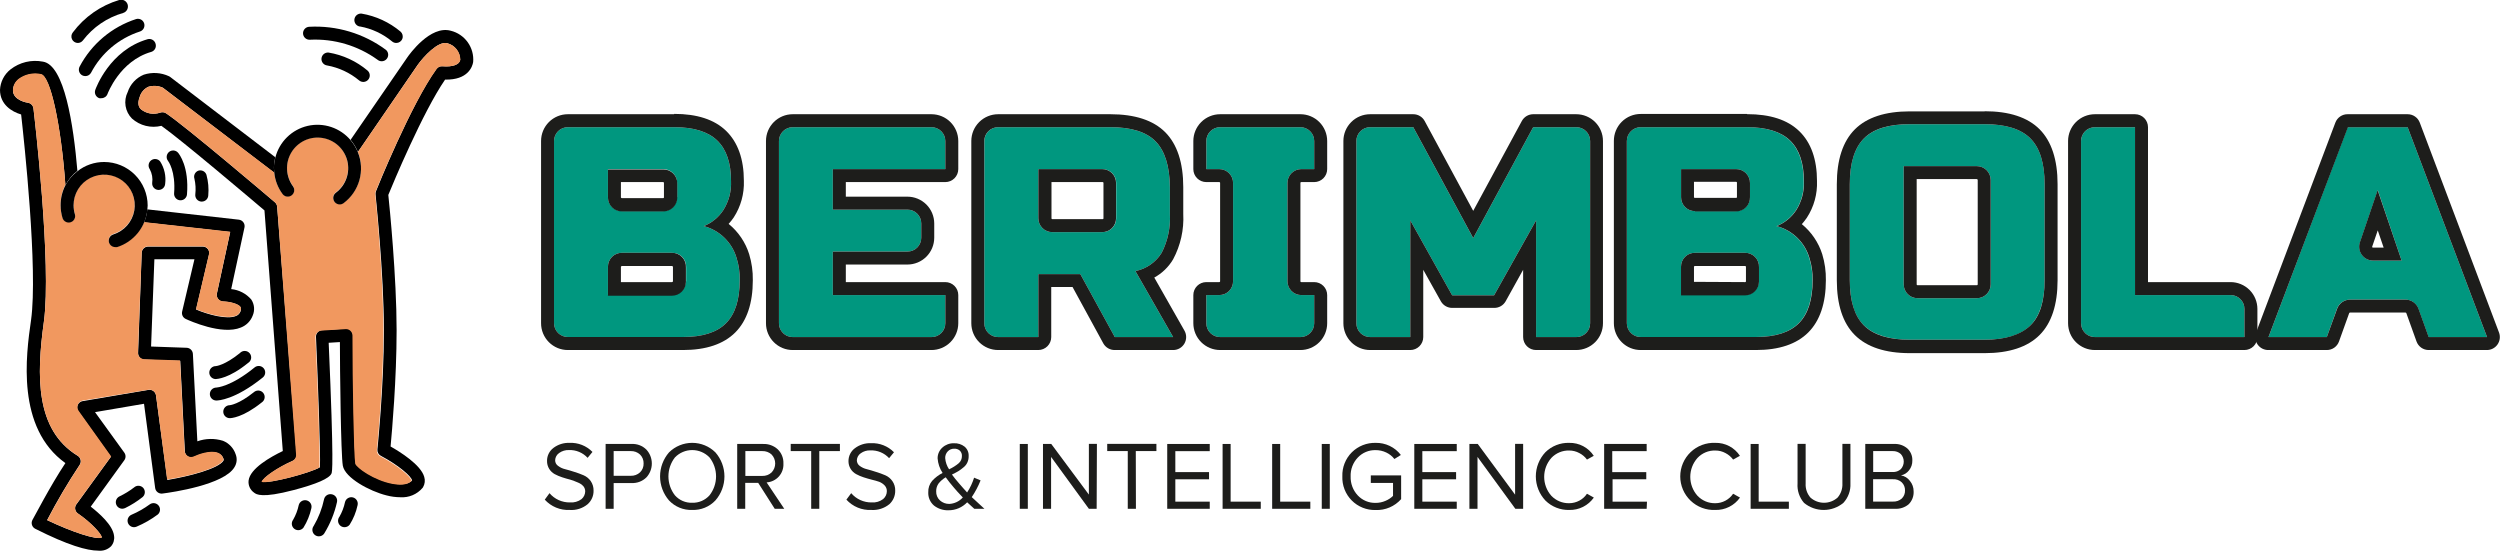
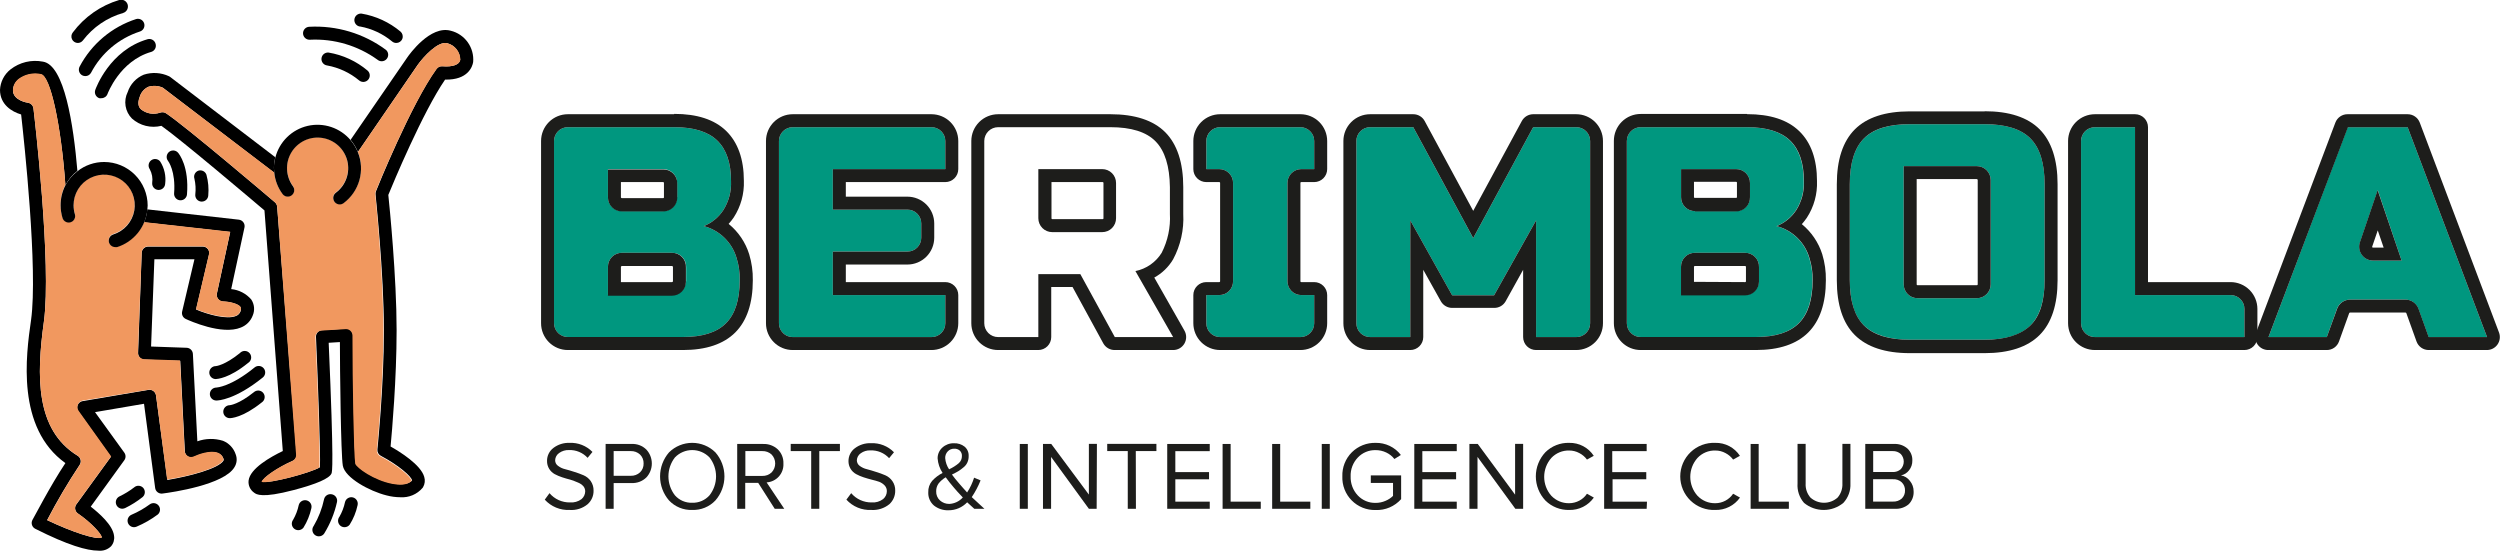
<svg xmlns="http://www.w3.org/2000/svg" width="227" height="50" viewBox="0 0 227 50" fill="none">
  <g clip-path="url(#clip0_241_345)">
    <path d="M50.305 12.802C50.305 12.469 50.437 12.15 50.672 11.915C50.907 11.68 51.226 11.548 51.558 11.548H61.204C62.981 11.548 64.288 11.952 65.123 12.76C65.959 13.569 66.377 14.797 66.377 16.445C66.418 17.382 66.169 18.309 65.665 19.099C65.236 19.745 64.62 20.245 63.899 20.53C64.612 20.716 65.263 21.086 65.789 21.602C66.314 22.118 66.696 22.763 66.895 23.473C67.087 24.108 67.178 24.769 67.165 25.433C67.165 27.21 66.75 28.517 65.918 29.352C65.082 30.188 63.776 30.6 61.998 30.6H51.558C51.226 30.6 50.907 30.468 50.672 30.233C50.437 29.998 50.305 29.679 50.305 29.347V12.802ZM61.486 17.91V16.616C61.486 16.282 61.355 15.963 61.12 15.727C60.885 15.491 60.566 15.357 60.233 15.356H55.201V17.91C55.201 18.244 55.334 18.565 55.57 18.801C55.806 19.037 56.127 19.17 56.461 19.17H60.209C60.542 19.168 60.861 19.035 61.096 18.799C61.331 18.563 61.463 18.244 61.463 17.91H61.486ZM62.304 25.562V24.267C62.312 24.095 62.284 23.924 62.222 23.763C62.161 23.603 62.067 23.456 61.947 23.333C61.827 23.21 61.682 23.113 61.523 23.048C61.364 22.983 61.193 22.951 61.021 22.955H56.461C56.127 22.955 55.806 23.087 55.57 23.323C55.334 23.56 55.201 23.88 55.201 24.214V26.769H61.021C61.351 26.769 61.668 26.639 61.904 26.408C62.139 26.177 62.275 25.863 62.281 25.532L62.304 25.562Z" fill="#00977F" />
    <path d="M61.205 11.548C62.982 11.548 64.289 11.952 65.125 12.76C65.96 13.569 66.378 14.797 66.378 16.445C66.419 17.382 66.17 18.309 65.666 19.099C65.238 19.745 64.621 20.245 63.901 20.53C64.613 20.716 65.265 21.086 65.79 21.602C66.316 22.118 66.697 22.763 66.896 23.473C67.088 24.108 67.18 24.769 67.167 25.433C67.167 27.21 66.751 28.517 65.919 29.352C65.083 30.188 63.777 30.6 62 30.6H51.559C51.227 30.6 50.908 30.468 50.673 30.233C50.438 29.998 50.306 29.679 50.306 29.347V12.802C50.306 12.469 50.438 12.15 50.673 11.915C50.908 11.68 51.227 11.548 51.559 11.548H61.205ZM56.497 19.2H60.246C60.579 19.198 60.898 19.064 61.133 18.828C61.367 18.592 61.499 18.273 61.499 17.94V16.645C61.499 16.312 61.367 15.992 61.133 15.756C60.898 15.52 60.579 15.387 60.246 15.386H55.202V17.94C55.202 18.274 55.335 18.594 55.571 18.831C55.807 19.067 56.128 19.2 56.462 19.2H56.497ZM55.202 26.851H61.023C61.357 26.851 61.677 26.718 61.913 26.482C62.149 26.246 62.282 25.925 62.282 25.591V24.297C62.293 24.124 62.269 23.952 62.211 23.789C62.153 23.627 62.062 23.478 61.944 23.352C61.826 23.226 61.683 23.126 61.525 23.058C61.366 22.989 61.195 22.954 61.023 22.955H56.462C56.128 22.955 55.807 23.087 55.571 23.323C55.335 23.56 55.202 23.88 55.202 24.214V26.769V26.851ZM61.205 10.371H51.559C50.915 10.371 50.297 10.627 49.841 11.083C49.385 11.539 49.129 12.157 49.129 12.802V29.347C49.128 29.666 49.19 29.983 49.312 30.279C49.434 30.574 49.613 30.843 49.839 31.069C50.065 31.296 50.333 31.475 50.628 31.598C50.923 31.72 51.24 31.783 51.559 31.783H62.011C64.101 31.783 65.701 31.248 66.761 30.188C67.82 29.129 68.356 27.528 68.356 25.438C68.369 24.641 68.258 23.847 68.026 23.084C67.689 22.002 67.04 21.044 66.16 20.329C66.329 20.145 66.485 19.948 66.625 19.741C67.265 18.753 67.586 17.592 67.543 16.416C67.543 14.444 66.996 12.919 65.931 11.883C64.866 10.848 63.277 10.341 61.223 10.341L61.205 10.371ZM56.379 16.533H60.211C60.221 16.533 60.232 16.535 60.241 16.54C60.251 16.544 60.26 16.55 60.267 16.558C60.274 16.565 60.279 16.575 60.283 16.584C60.286 16.595 60.288 16.605 60.287 16.616V17.91C60.288 17.921 60.286 17.932 60.283 17.942C60.279 17.951 60.274 17.961 60.267 17.968C60.26 17.976 60.251 17.982 60.241 17.986C60.232 17.991 60.221 17.993 60.211 17.993H56.462C56.44 17.993 56.419 17.984 56.404 17.969C56.388 17.953 56.379 17.932 56.379 17.91V16.533ZM56.379 25.615V24.238C56.379 24.216 56.388 24.195 56.404 24.18C56.419 24.164 56.44 24.155 56.462 24.155H61.023C61.044 24.155 61.066 24.164 61.081 24.18C61.096 24.195 61.105 24.216 61.105 24.238V25.533C61.105 25.555 61.096 25.575 61.081 25.591C61.066 25.606 61.044 25.615 61.023 25.615H56.379Z" fill="#1D1D1B" />
    <path d="M84.574 30.606H71.98C71.648 30.606 71.329 30.474 71.094 30.239C70.859 30.004 70.727 29.685 70.727 29.352V12.802C70.728 12.47 70.861 12.152 71.095 11.917C71.33 11.682 71.648 11.549 71.98 11.548H84.574C84.907 11.548 85.227 11.68 85.463 11.915C85.699 12.15 85.832 12.469 85.834 12.802V15.356H75.623V19.035H82.391C82.556 19.034 82.72 19.066 82.872 19.128C83.025 19.191 83.164 19.283 83.281 19.4C83.398 19.516 83.491 19.655 83.554 19.807C83.618 19.96 83.65 20.123 83.65 20.288V21.589C83.65 21.754 83.618 21.918 83.554 22.07C83.491 22.223 83.398 22.361 83.281 22.478C83.164 22.594 83.025 22.686 82.872 22.749C82.72 22.812 82.556 22.843 82.391 22.843H75.623V26.792H85.834V29.347C85.834 29.512 85.802 29.676 85.739 29.829C85.676 29.983 85.584 30.122 85.466 30.239C85.349 30.356 85.21 30.449 85.057 30.512C84.904 30.575 84.74 30.607 84.574 30.606Z" fill="#00977F" />
    <path d="M84.575 11.548C84.908 11.548 85.228 11.68 85.464 11.915C85.7 12.149 85.833 12.468 85.835 12.801V15.356H75.624V19.035H82.392C82.557 19.034 82.721 19.066 82.874 19.128C83.026 19.191 83.165 19.283 83.282 19.4C83.399 19.516 83.492 19.655 83.555 19.807C83.619 19.96 83.651 20.123 83.651 20.288V21.589C83.651 21.754 83.619 21.918 83.555 22.07C83.492 22.223 83.399 22.361 83.282 22.477C83.165 22.594 83.026 22.686 82.874 22.749C82.721 22.812 82.557 22.843 82.392 22.843H75.624V26.792H85.835V29.346C85.836 29.512 85.804 29.676 85.741 29.829C85.678 29.983 85.585 30.122 85.468 30.239C85.351 30.356 85.212 30.449 85.058 30.512C84.905 30.575 84.741 30.607 84.575 30.606H71.981C71.649 30.606 71.33 30.474 71.095 30.239C70.86 30.004 70.728 29.685 70.728 29.352V12.801C70.729 12.469 70.862 12.151 71.097 11.917C71.331 11.682 71.649 11.549 71.981 11.548H84.575ZM84.575 10.371H71.981C71.337 10.371 70.719 10.627 70.263 11.083C69.807 11.539 69.551 12.157 69.551 12.801V29.346C69.55 29.666 69.612 29.983 69.734 30.279C69.856 30.574 70.035 30.843 70.261 31.069C70.486 31.296 70.755 31.475 71.05 31.598C71.345 31.72 71.662 31.783 71.981 31.783H84.575C85.221 31.783 85.839 31.527 86.296 31.072C86.753 30.616 87.01 29.998 87.012 29.352V26.792C87.012 26.48 86.888 26.18 86.667 25.96C86.446 25.739 86.147 25.615 85.835 25.615H76.801V24.02H82.392C83.037 24.02 83.656 23.764 84.113 23.308C84.57 22.852 84.827 22.234 84.829 21.589V20.288C84.827 19.643 84.57 19.025 84.113 18.569C83.656 18.113 83.037 17.857 82.392 17.857H76.801V16.533H85.835C86.147 16.533 86.446 16.409 86.667 16.188C86.888 15.967 87.012 15.668 87.012 15.356V12.801C87.01 12.156 86.753 11.538 86.296 11.082C85.839 10.627 85.221 10.371 84.575 10.371Z" fill="#1D1D1B" />
-     <path d="M89.377 12.802C89.379 12.47 89.511 12.152 89.746 11.917C89.981 11.682 90.299 11.549 90.63 11.548H100.812C102.718 11.548 104.092 11.979 104.931 12.843C105.771 13.706 106.202 15.089 106.226 16.992V19.423C106.293 20.646 106.035 21.864 105.479 22.955C105.216 23.379 104.868 23.745 104.459 24.031C104.049 24.316 103.585 24.515 103.095 24.614L106.52 30.606H101.224L98.093 24.891H94.279V30.606H90.63C90.465 30.607 90.302 30.575 90.149 30.512C89.996 30.45 89.857 30.358 89.74 30.241C89.623 30.125 89.53 29.986 89.467 29.834C89.404 29.681 89.371 29.518 89.371 29.352L89.377 12.802ZM101.353 19.817V16.616C101.354 16.45 101.322 16.287 101.259 16.134C101.197 15.981 101.105 15.842 100.988 15.725C100.872 15.608 100.733 15.515 100.581 15.452C100.428 15.389 100.265 15.356 100.1 15.356H94.279V19.817C94.279 20.151 94.411 20.47 94.646 20.706C94.881 20.942 95.2 21.075 95.533 21.077H100.1C100.265 21.077 100.428 21.044 100.581 20.981C100.733 20.918 100.872 20.825 100.988 20.708C101.105 20.591 101.197 20.452 101.259 20.299C101.322 20.146 101.354 19.983 101.353 19.817Z" fill="#00977F" />
    <path d="M100.813 11.548C102.72 11.548 104.093 11.979 104.933 12.843C105.772 13.706 106.204 15.089 106.227 16.992V19.423C106.294 20.645 106.036 21.864 105.48 22.954C105.217 23.379 104.87 23.745 104.46 24.031C104.05 24.316 103.586 24.515 103.096 24.614L106.521 30.606H101.225L98.094 24.891H94.281V30.606H90.632C90.467 30.607 90.303 30.575 90.15 30.512C89.998 30.45 89.859 30.357 89.742 30.241C89.624 30.124 89.532 29.986 89.468 29.834C89.405 29.681 89.372 29.517 89.372 29.352V12.801C89.374 12.468 89.507 12.149 89.743 11.915C89.979 11.68 90.299 11.548 90.632 11.548H100.813ZM95.516 21.077H100.083C100.248 21.077 100.412 21.044 100.564 20.981C100.717 20.918 100.855 20.825 100.972 20.708C101.088 20.591 101.18 20.452 101.243 20.299C101.306 20.146 101.338 19.983 101.337 19.817V16.616C101.338 16.45 101.306 16.287 101.243 16.134C101.18 15.981 101.088 15.842 100.972 15.725C100.855 15.608 100.717 15.515 100.564 15.452C100.412 15.389 100.248 15.356 100.083 15.356H94.281V19.817C94.281 20.15 94.412 20.47 94.647 20.706C94.882 20.942 95.201 21.075 95.534 21.077H95.516ZM100.831 10.371H90.632C89.987 10.371 89.368 10.627 88.911 11.082C88.454 11.538 88.197 12.156 88.195 12.801V29.346C88.195 29.993 88.452 30.613 88.909 31.07C89.366 31.526 89.986 31.783 90.632 31.783H94.275C94.587 31.783 94.886 31.659 95.107 31.438C95.328 31.218 95.452 30.918 95.452 30.606V26.062H97.388L100.189 31.195C100.294 31.376 100.445 31.526 100.627 31.63C100.809 31.733 101.016 31.786 101.225 31.783H106.521C106.729 31.784 106.932 31.73 107.112 31.627C107.291 31.524 107.44 31.376 107.544 31.197C107.648 31.018 107.703 30.814 107.703 30.607C107.703 30.4 107.649 30.197 107.546 30.017L104.809 25.203C105.519 24.814 106.11 24.24 106.521 23.543C107.196 22.279 107.514 20.854 107.44 19.423V16.992C107.44 14.773 106.886 13.096 105.804 12.007C104.721 10.918 103.038 10.371 100.819 10.371H100.831ZM95.475 16.533H100.119C100.129 16.533 100.14 16.535 100.149 16.539C100.159 16.544 100.168 16.55 100.175 16.558C100.182 16.565 100.187 16.574 100.191 16.584C100.194 16.594 100.196 16.605 100.195 16.616V19.817C100.196 19.828 100.194 19.838 100.191 19.848C100.187 19.858 100.182 19.867 100.175 19.875C100.168 19.883 100.159 19.889 100.149 19.893C100.14 19.898 100.129 19.9 100.119 19.9H95.552C95.541 19.9 95.531 19.898 95.521 19.893C95.511 19.889 95.503 19.883 95.495 19.875C95.488 19.867 95.483 19.858 95.479 19.848C95.476 19.838 95.474 19.828 95.475 19.817V16.533Z" fill="#1D1D1B" />
    <path d="M118.078 30.606H110.793C110.628 30.607 110.464 30.575 110.311 30.512C110.158 30.45 110.019 30.358 109.902 30.241C109.785 30.125 109.693 29.986 109.629 29.834C109.566 29.681 109.533 29.518 109.533 29.352V26.792H110.71C110.875 26.792 111.039 26.759 111.191 26.696C111.344 26.633 111.482 26.54 111.599 26.423C111.715 26.306 111.807 26.167 111.87 26.014C111.933 25.861 111.965 25.698 111.964 25.532V16.616C111.965 16.45 111.933 16.287 111.87 16.134C111.807 15.981 111.715 15.842 111.599 15.725C111.482 15.608 111.344 15.515 111.191 15.452C111.039 15.389 110.875 15.356 110.71 15.356H109.533V12.802C109.535 12.469 109.668 12.15 109.904 11.915C110.14 11.68 110.46 11.548 110.793 11.548H118.078C118.41 11.549 118.728 11.682 118.963 11.917C119.198 12.152 119.33 12.47 119.332 12.802V15.356H118.155C117.99 15.356 117.826 15.389 117.674 15.452C117.521 15.515 117.383 15.608 117.266 15.725C117.15 15.842 117.058 15.981 116.995 16.134C116.932 16.287 116.901 16.45 116.901 16.616V25.532C116.901 25.698 116.932 25.861 116.995 26.014C117.058 26.167 117.15 26.306 117.266 26.423C117.383 26.54 117.521 26.633 117.674 26.696C117.826 26.759 117.99 26.792 118.155 26.792H119.332V29.347C119.333 29.512 119.301 29.675 119.238 29.828C119.176 29.981 119.083 30.12 118.967 30.237C118.85 30.354 118.712 30.447 118.559 30.51C118.407 30.573 118.243 30.606 118.078 30.606Z" fill="#00977F" />
    <path d="M118.078 11.548C118.41 11.549 118.728 11.682 118.962 11.917C119.197 12.151 119.33 12.469 119.331 12.801V15.356H118.154C117.989 15.356 117.826 15.389 117.673 15.452C117.521 15.515 117.382 15.608 117.266 15.725C117.149 15.842 117.057 15.981 116.994 16.134C116.932 16.287 116.9 16.45 116.901 16.616V25.532C116.9 25.698 116.932 25.861 116.994 26.014C117.057 26.167 117.149 26.306 117.266 26.423C117.382 26.54 117.521 26.633 117.673 26.696C117.826 26.759 117.989 26.792 118.154 26.792H119.331V29.346C119.332 29.512 119.3 29.675 119.237 29.828C119.175 29.981 119.083 30.12 118.966 30.237C118.85 30.354 118.711 30.447 118.559 30.51C118.406 30.573 118.243 30.606 118.078 30.606H110.792C110.627 30.607 110.463 30.575 110.31 30.512C110.158 30.45 110.019 30.357 109.902 30.241C109.785 30.124 109.692 29.986 109.628 29.834C109.565 29.681 109.532 29.517 109.532 29.352V26.792H110.71C110.875 26.792 111.038 26.759 111.191 26.696C111.343 26.633 111.481 26.54 111.598 26.423C111.714 26.306 111.807 26.167 111.869 26.014C111.932 25.861 111.964 25.698 111.963 25.532V16.616C111.964 16.45 111.932 16.287 111.869 16.134C111.807 15.981 111.714 15.842 111.598 15.725C111.481 15.608 111.343 15.515 111.191 15.452C111.038 15.389 110.875 15.356 110.71 15.356H109.532V12.801C109.534 12.468 109.667 12.149 109.903 11.915C110.139 11.68 110.459 11.548 110.792 11.548H118.078ZM118.078 10.371H110.792C110.147 10.371 109.528 10.627 109.071 11.082C108.614 11.538 108.357 12.156 108.355 12.801V15.356C108.355 15.668 108.479 15.967 108.7 16.188C108.921 16.409 109.22 16.533 109.532 16.533H110.71C110.72 16.533 110.731 16.535 110.74 16.539C110.75 16.544 110.759 16.55 110.766 16.558C110.773 16.565 110.778 16.574 110.782 16.584C110.785 16.594 110.787 16.605 110.786 16.616V25.532C110.787 25.543 110.785 25.554 110.782 25.564C110.778 25.573 110.773 25.583 110.766 25.59C110.759 25.598 110.75 25.604 110.74 25.608C110.731 25.613 110.72 25.615 110.71 25.615H109.532C109.22 25.615 108.921 25.739 108.7 25.96C108.479 26.18 108.355 26.48 108.355 26.792V29.346C108.355 29.993 108.612 30.613 109.069 31.07C109.526 31.526 110.146 31.783 110.792 31.783H118.078C118.722 31.783 119.34 31.527 119.796 31.071C120.252 30.615 120.508 29.997 120.508 29.352V26.792C120.508 26.48 120.384 26.18 120.163 25.96C119.943 25.739 119.643 25.615 119.331 25.615H118.154C118.144 25.615 118.133 25.613 118.123 25.608C118.114 25.604 118.105 25.598 118.098 25.59C118.091 25.583 118.085 25.573 118.082 25.564C118.078 25.554 118.077 25.543 118.078 25.532V16.616C118.077 16.605 118.078 16.594 118.082 16.584C118.085 16.574 118.091 16.565 118.098 16.558C118.105 16.55 118.114 16.544 118.123 16.539C118.133 16.535 118.144 16.533 118.154 16.533H119.331C119.643 16.533 119.943 16.409 120.163 16.188C120.384 15.967 120.508 15.668 120.508 15.356V12.801C120.508 12.157 120.252 11.539 119.796 11.083C119.34 10.627 118.722 10.371 118.078 10.371Z" fill="#1D1D1B" />
    <path d="M139.476 20.012L135.662 26.816H131.854L128.053 20.012V30.606H124.41C124.077 30.606 123.758 30.474 123.523 30.239C123.288 30.004 123.156 29.685 123.156 29.352V12.802C123.156 12.469 123.288 12.15 123.523 11.915C123.758 11.68 124.077 11.548 124.41 11.548H128.323L133.767 21.619L139.211 11.548H143.13C143.463 11.548 143.782 11.68 144.017 11.915C144.252 12.15 144.384 12.469 144.384 12.802V29.347C144.385 29.512 144.353 29.675 144.29 29.828C144.227 29.981 144.135 30.12 144.019 30.237C143.902 30.354 143.764 30.447 143.611 30.51C143.459 30.573 143.295 30.606 143.13 30.606H139.476V20.012Z" fill="#00977F" />
    <path d="M143.132 11.548C143.464 11.548 143.783 11.68 144.018 11.915C144.253 12.15 144.385 12.469 144.385 12.801V29.346C144.386 29.512 144.354 29.675 144.291 29.828C144.229 29.981 144.136 30.12 144.02 30.237C143.904 30.354 143.765 30.447 143.613 30.51C143.46 30.573 143.297 30.606 143.132 30.606H139.477V20.012L135.663 26.816H131.856L128.054 20.012V30.606H124.411C124.079 30.606 123.76 30.474 123.525 30.239C123.29 30.004 123.157 29.685 123.157 29.352V12.801C123.157 12.469 123.29 12.15 123.525 11.915C123.76 11.68 124.079 11.548 124.411 11.548H128.325L133.768 21.618L139.212 11.548H143.132ZM143.132 10.371H139.212C139.001 10.372 138.794 10.43 138.612 10.538C138.431 10.647 138.283 10.803 138.182 10.989L133.768 19.146L129.36 10.989C129.26 10.802 129.11 10.646 128.928 10.537C128.745 10.428 128.537 10.371 128.325 10.371H124.411C123.766 10.371 123.148 10.627 122.692 11.083C122.237 11.539 121.98 12.157 121.98 12.801V29.346C121.98 29.666 122.042 29.983 122.164 30.279C122.286 30.574 122.465 30.843 122.69 31.069C122.916 31.296 123.184 31.475 123.48 31.598C123.775 31.72 124.091 31.783 124.411 31.783H128.054C128.366 31.783 128.665 31.659 128.886 31.438C129.107 31.218 129.231 30.918 129.231 30.606V24.497L130.838 27.369C130.942 27.549 131.092 27.699 131.273 27.802C131.454 27.906 131.659 27.959 131.867 27.957H135.675C135.883 27.959 136.089 27.906 136.27 27.802C136.451 27.699 136.601 27.549 136.705 27.369L138.3 24.497V30.606C138.3 30.918 138.424 31.218 138.645 31.438C138.865 31.659 139.165 31.783 139.477 31.783H143.12C143.764 31.783 144.383 31.527 144.838 31.071C145.294 30.615 145.55 29.997 145.55 29.352V12.801C145.55 12.157 145.294 11.539 144.838 11.083C144.383 10.627 143.764 10.371 143.12 10.371H143.132Z" fill="#1D1D1B" />
    <path d="M147.715 12.802C147.716 12.469 147.85 12.15 148.086 11.915C148.322 11.68 148.641 11.548 148.974 11.548H158.602C160.38 11.548 161.686 11.952 162.522 12.76C163.357 13.569 163.775 14.797 163.775 16.445C163.818 17.381 163.572 18.308 163.069 19.099C162.639 19.744 162.023 20.243 161.304 20.53C162.015 20.717 162.665 21.087 163.19 21.603C163.714 22.119 164.095 22.764 164.293 23.473C164.488 24.107 164.581 24.769 164.57 25.433C164.57 27.21 164.152 28.517 163.316 29.352C162.481 30.188 161.174 30.6 159.397 30.6H148.992C148.825 30.603 148.66 30.573 148.505 30.512C148.35 30.45 148.209 30.358 148.09 30.241C147.971 30.125 147.877 29.985 147.812 29.832C147.748 29.678 147.715 29.513 147.715 29.347V12.802ZM158.897 17.91V16.616C158.897 16.45 158.865 16.287 158.803 16.134C158.74 15.981 158.648 15.842 158.531 15.725C158.415 15.608 158.277 15.515 158.124 15.452C157.972 15.389 157.808 15.356 157.643 15.356H152.641V17.91C152.64 18.076 152.672 18.239 152.734 18.392C152.797 18.545 152.889 18.684 153.006 18.801C153.122 18.918 153.261 19.011 153.413 19.074C153.566 19.137 153.729 19.17 153.894 19.17H157.643C157.808 19.17 157.972 19.137 158.124 19.074C158.277 19.011 158.415 18.918 158.531 18.801C158.648 18.684 158.74 18.545 158.803 18.392C158.865 18.239 158.897 18.076 158.897 17.91ZM159.715 25.562V24.267C159.723 24.097 159.696 23.927 159.636 23.768C159.576 23.608 159.485 23.463 159.367 23.34C159.249 23.217 159.107 23.12 158.951 23.053C158.794 22.987 158.625 22.954 158.455 22.955H153.888C153.723 22.955 153.56 22.987 153.407 23.051C153.255 23.114 153.116 23.207 153 23.324C152.883 23.441 152.791 23.58 152.729 23.733C152.666 23.885 152.634 24.049 152.635 24.214V26.769H158.455C158.785 26.769 159.101 26.639 159.335 26.408C159.57 26.176 159.704 25.862 159.709 25.532L159.715 25.562Z" fill="#00977F" />
    <path d="M158.621 11.548C160.399 11.548 161.705 11.952 162.541 12.76C163.376 13.569 163.794 14.797 163.794 16.445C163.837 17.381 163.591 18.308 163.088 19.099C162.66 19.745 162.043 20.245 161.322 20.53C162.034 20.717 162.684 21.087 163.209 21.603C163.733 22.119 164.114 22.764 164.312 23.473C164.507 24.107 164.6 24.769 164.589 25.433C164.589 27.21 164.171 28.517 163.335 29.352C162.5 30.188 161.193 30.6 159.416 30.6H148.993C148.827 30.604 148.661 30.573 148.506 30.512C148.351 30.45 148.21 30.358 148.092 30.242C147.973 30.125 147.878 29.986 147.814 29.832C147.749 29.678 147.716 29.513 147.716 29.347V12.802C147.718 12.469 147.851 12.15 148.087 11.915C148.323 11.68 148.643 11.548 148.976 11.548H158.604H158.621ZM153.896 19.2H157.644C157.812 19.2 157.978 19.166 158.132 19.101C158.287 19.036 158.427 18.94 158.543 18.82C158.66 18.7 158.752 18.557 158.813 18.401C158.874 18.245 158.903 18.078 158.898 17.91V16.616C158.899 16.451 158.867 16.287 158.804 16.134C158.741 15.981 158.649 15.842 158.533 15.725C158.416 15.608 158.278 15.515 158.125 15.452C157.973 15.389 157.809 15.356 157.644 15.356H152.642V17.91C152.641 18.076 152.673 18.239 152.736 18.392C152.798 18.545 152.891 18.684 153.007 18.801C153.124 18.918 153.262 19.011 153.414 19.074C153.567 19.137 153.73 19.17 153.896 19.17V19.2ZM152.642 26.822H158.462C158.627 26.822 158.791 26.789 158.943 26.726C159.096 26.662 159.234 26.569 159.351 26.452C159.467 26.335 159.559 26.196 159.622 26.044C159.685 25.891 159.717 25.727 159.716 25.562V24.267C159.724 24.097 159.697 23.927 159.637 23.768C159.578 23.609 159.486 23.463 159.368 23.34C159.25 23.218 159.109 23.12 158.952 23.054C158.795 22.987 158.627 22.954 158.456 22.955H153.89C153.724 22.955 153.561 22.987 153.409 23.051C153.256 23.114 153.118 23.207 153.001 23.324C152.885 23.441 152.792 23.58 152.73 23.733C152.667 23.885 152.635 24.049 152.636 24.214V26.769L152.642 26.822ZM158.621 10.347H148.993C148.67 10.345 148.35 10.407 148.051 10.529C147.753 10.652 147.481 10.832 147.253 11.061C147.024 11.289 146.844 11.561 146.721 11.86C146.599 12.158 146.537 12.479 146.539 12.802V29.347C146.539 29.668 146.603 29.986 146.726 30.283C146.85 30.58 147.031 30.849 147.259 31.076C147.487 31.302 147.758 31.482 148.055 31.603C148.353 31.724 148.672 31.786 148.993 31.783H159.439C161.534 31.783 163.129 31.248 164.189 30.188C165.248 29.129 165.789 27.528 165.789 25.439C165.803 24.641 165.692 23.847 165.46 23.084C165.12 22.013 164.476 21.064 163.606 20.353C163.771 20.167 163.925 19.97 164.065 19.765C164.707 18.778 165.028 17.616 164.983 16.439C164.983 14.467 164.442 12.943 163.371 11.907C162.299 10.871 160.722 10.365 158.633 10.365L158.621 10.347ZM153.813 16.51H157.638C157.649 16.51 157.659 16.512 157.669 16.516C157.679 16.52 157.688 16.526 157.695 16.534C157.702 16.542 157.707 16.551 157.711 16.561C157.714 16.571 157.716 16.582 157.715 16.592V17.887C157.716 17.898 157.714 17.908 157.711 17.918C157.707 17.928 157.702 17.937 157.695 17.945C157.688 17.953 157.679 17.959 157.669 17.963C157.659 17.967 157.649 17.969 157.638 17.969H153.89C153.879 17.969 153.869 17.967 153.859 17.963C153.849 17.959 153.841 17.953 153.833 17.945C153.826 17.937 153.821 17.928 153.817 17.918C153.814 17.908 153.812 17.898 153.813 17.887V16.533V16.51ZM153.813 25.591V24.238C153.812 24.227 153.814 24.217 153.817 24.207C153.821 24.197 153.826 24.188 153.833 24.18C153.841 24.172 153.849 24.166 153.859 24.162C153.869 24.157 153.879 24.155 153.89 24.155H158.456C158.467 24.155 158.477 24.157 158.487 24.162C158.497 24.166 158.506 24.172 158.513 24.18C158.52 24.188 158.525 24.197 158.529 24.207C158.532 24.217 158.534 24.227 158.533 24.238V25.533C158.534 25.543 158.532 25.554 158.529 25.564C158.525 25.574 158.52 25.583 158.513 25.591C158.506 25.598 158.497 25.605 158.487 25.609C158.477 25.613 158.467 25.615 158.456 25.615L153.813 25.591Z" fill="#1D1D1B" />
    <path d="M180.208 11.277H173.405C171.498 11.277 170.113 11.707 169.25 12.566C168.387 13.426 167.957 14.811 167.961 16.722V25.433C167.961 27.334 168.391 28.723 169.25 29.553C170.109 30.383 171.498 30.848 173.405 30.848H180.208C182.115 30.848 183.498 30.412 184.357 29.553C185.216 28.694 185.652 27.304 185.652 25.433V16.722C185.652 14.815 185.22 13.43 184.357 12.566C183.494 11.703 182.111 11.273 180.208 11.277ZM180.755 16.345V25.809C180.757 25.976 180.725 26.14 180.663 26.294C180.6 26.448 180.507 26.588 180.39 26.706C180.273 26.823 180.134 26.917 179.98 26.98C179.826 27.043 179.662 27.076 179.496 27.075H174.117C173.952 27.076 173.788 27.044 173.635 26.981C173.483 26.919 173.344 26.826 173.227 26.71C173.11 26.593 173.017 26.455 172.953 26.302C172.89 26.15 172.857 25.986 172.857 25.821V15.085H179.496C179.83 15.085 180.15 15.218 180.386 15.454C180.622 15.691 180.755 16.011 180.755 16.345Z" fill="#00977F" />
    <path d="M180.207 11.277C182.114 11.277 183.497 11.707 184.356 12.566C185.215 13.426 185.647 14.811 185.651 16.722V25.433C185.651 27.334 185.221 28.723 184.356 29.553C183.491 30.383 182.114 30.848 180.207 30.848H173.404C171.497 30.848 170.114 30.412 169.249 29.553C168.384 28.693 167.96 27.304 167.96 25.433V16.722C167.96 14.815 168.39 13.43 169.249 12.566C170.108 11.703 171.493 11.273 173.404 11.277H180.207ZM174.116 27.075H179.495C179.66 27.076 179.824 27.044 179.977 26.981C180.129 26.918 180.268 26.826 180.385 26.71C180.502 26.593 180.595 26.455 180.658 26.302C180.722 26.15 180.754 25.986 180.754 25.821V16.345C180.754 16.011 180.622 15.691 180.386 15.454C180.149 15.218 179.829 15.085 179.495 15.085H172.857V25.809C172.855 25.976 172.887 26.14 172.949 26.294C173.012 26.448 173.104 26.588 173.222 26.706C173.339 26.823 173.478 26.917 173.632 26.98C173.785 27.043 173.95 27.076 174.116 27.075ZM180.207 10.112H173.404C171.185 10.112 169.508 10.659 168.419 11.748C167.331 12.837 166.783 14.509 166.783 16.733V25.444C166.783 27.663 167.331 29.341 168.419 30.424C169.508 31.507 171.179 32.066 173.404 32.066H180.207C182.426 32.066 184.103 31.513 185.192 30.424C186.281 29.335 186.828 27.663 186.828 25.444V16.722C186.828 14.503 186.275 12.825 185.192 11.736C184.109 10.648 182.426 10.1 180.207 10.1V10.112ZM174.034 16.262H179.495C179.517 16.262 179.538 16.271 179.553 16.287C179.569 16.302 179.577 16.323 179.577 16.345V25.809C179.578 25.821 179.577 25.832 179.573 25.843C179.569 25.853 179.563 25.863 179.555 25.871C179.548 25.88 179.538 25.886 179.528 25.891C179.518 25.895 179.506 25.898 179.495 25.898H174.116C174.105 25.898 174.095 25.897 174.085 25.894C174.075 25.89 174.066 25.885 174.058 25.877C174.05 25.87 174.044 25.861 174.04 25.852C174.036 25.842 174.034 25.832 174.034 25.821V16.262Z" fill="#1D1D1B" />
    <path d="M225.823 30.606L218.614 11.548H213.17L205.979 30.606H211.275L212.199 28.034C212.288 27.792 212.448 27.584 212.658 27.435C212.868 27.287 213.119 27.206 213.376 27.204H218.414C218.671 27.206 218.922 27.287 219.132 27.435C219.342 27.584 219.502 27.792 219.591 28.034L220.515 30.606H225.823ZM218.067 23.661H215.465C215.267 23.658 215.072 23.609 214.897 23.517C214.721 23.424 214.57 23.292 214.455 23.13C214.34 22.968 214.265 22.782 214.237 22.585C214.208 22.389 214.225 22.189 214.288 22.001L215.901 17.263L218.067 23.661Z" fill="#00977F" />
    <path d="M218.613 11.548L225.823 30.606H220.526L219.602 28.034C219.514 27.792 219.354 27.584 219.143 27.435C218.933 27.287 218.682 27.206 218.425 27.204H213.387C213.13 27.206 212.88 27.287 212.669 27.435C212.459 27.584 212.299 27.792 212.21 28.034L211.275 30.606H205.978L213.193 11.554H218.637L218.613 11.548ZM215.465 23.661H218.066L215.889 17.263L214.276 22.001C214.213 22.189 214.195 22.389 214.224 22.585C214.253 22.782 214.328 22.968 214.443 23.13C214.558 23.292 214.709 23.424 214.885 23.516C215.06 23.609 215.255 23.658 215.453 23.661H215.465ZM218.602 10.371H213.158C212.918 10.369 212.684 10.441 212.486 10.577C212.288 10.713 212.137 10.906 212.052 11.13L204.854 30.188C204.786 30.368 204.762 30.562 204.787 30.753C204.811 30.945 204.881 31.127 204.992 31.284C205.103 31.442 205.251 31.57 205.423 31.657C205.595 31.744 205.786 31.787 205.978 31.783H211.275C211.517 31.783 211.753 31.709 211.951 31.57C212.149 31.43 212.299 31.234 212.381 31.006L213.305 28.434C213.311 28.419 213.322 28.405 213.335 28.396C213.349 28.386 213.365 28.381 213.382 28.381H218.419C218.436 28.381 218.452 28.386 218.466 28.396C218.479 28.405 218.49 28.419 218.496 28.434L219.42 31.006C219.501 31.232 219.65 31.427 219.845 31.566C220.041 31.705 220.274 31.781 220.514 31.783H225.811C226.001 31.783 226.188 31.737 226.356 31.648C226.524 31.56 226.668 31.432 226.776 31.276C226.885 31.12 226.953 30.94 226.977 30.752C227 30.563 226.978 30.372 226.911 30.194L219.714 11.13C219.629 10.907 219.479 10.714 219.282 10.579C219.085 10.443 218.852 10.371 218.613 10.371H218.602ZM215.465 22.484C215.452 22.484 215.439 22.481 215.428 22.475C215.416 22.469 215.407 22.46 215.4 22.448C215.395 22.437 215.392 22.425 215.392 22.413C215.392 22.401 215.395 22.389 215.4 22.378L215.9 20.918L216.436 22.484H215.465Z" fill="#1D1D1B" />
    <path d="M202.536 26.792H193.861V11.548H190.218C189.885 11.548 189.566 11.68 189.33 11.915C189.094 12.15 188.961 12.469 188.959 12.802V29.347C188.958 29.512 188.99 29.676 189.053 29.829C189.116 29.983 189.209 30.122 189.326 30.239C189.443 30.356 189.582 30.449 189.736 30.512C189.889 30.575 190.053 30.607 190.218 30.606H203.795V28.046C203.795 27.881 203.763 27.717 203.699 27.565C203.636 27.412 203.543 27.274 203.426 27.157C203.309 27.041 203.17 26.948 203.017 26.886C202.865 26.823 202.701 26.791 202.536 26.792Z" fill="#00977F" />
    <path d="M193.861 11.548V26.792H202.535C202.7 26.791 202.864 26.823 203.017 26.886C203.169 26.948 203.308 27.041 203.425 27.157C203.542 27.274 203.635 27.412 203.699 27.565C203.762 27.717 203.795 27.881 203.795 28.046V30.606H190.218C190.053 30.607 189.889 30.575 189.736 30.512C189.583 30.45 189.445 30.357 189.328 30.241C189.21 30.124 189.118 29.986 189.054 29.834C188.991 29.681 188.958 29.517 188.958 29.352V12.801C188.96 12.468 189.093 12.149 189.329 11.915C189.565 11.68 189.885 11.548 190.218 11.548H193.861ZM193.861 10.371H190.218C189.573 10.371 188.954 10.627 188.497 11.082C188.04 11.538 187.783 12.156 187.781 12.801V29.346C187.781 29.993 188.038 30.613 188.495 31.07C188.952 31.526 189.572 31.783 190.218 31.783H203.795C204.107 31.783 204.406 31.659 204.627 31.438C204.848 31.218 204.972 30.918 204.972 30.606V28.046C204.97 27.401 204.713 26.782 204.256 26.326C203.799 25.871 203.18 25.615 202.535 25.615H195.038V11.548C195.038 11.236 194.914 10.936 194.693 10.715C194.472 10.495 194.173 10.371 193.861 10.371Z" fill="#1D1D1B" />
    <path d="M51.725 46.304C51.302 46.324 50.881 46.251 50.49 46.089C50.099 45.927 49.749 45.681 49.465 45.368L49.895 44.779C50.122 45.048 50.407 45.262 50.727 45.408C51.048 45.553 51.396 45.626 51.748 45.621C52.124 45.652 52.499 45.546 52.802 45.321C52.906 45.233 52.989 45.124 53.047 45.002C53.105 44.879 53.136 44.745 53.137 44.609C53.136 44.439 53.075 44.274 52.967 44.144C52.827 43.995 52.656 43.881 52.466 43.808C52.245 43.712 52.02 43.627 51.789 43.555C51.536 43.49 51.289 43.42 51.042 43.337C50.808 43.261 50.582 43.165 50.365 43.049C50.161 42.935 49.989 42.771 49.865 42.572C49.731 42.353 49.664 42.099 49.671 41.842C49.669 41.614 49.721 41.388 49.824 41.183C49.926 40.978 50.075 40.801 50.259 40.665C50.676 40.353 51.187 40.193 51.707 40.212C52.094 40.194 52.48 40.258 52.84 40.4C53.2 40.542 53.526 40.759 53.796 41.036L53.355 41.572C53.14 41.337 52.876 41.153 52.582 41.031C52.289 40.909 51.972 40.852 51.654 40.865C51.343 40.854 51.037 40.945 50.783 41.124C50.672 41.197 50.579 41.295 50.514 41.411C50.448 41.527 50.411 41.657 50.407 41.789C50.406 41.89 50.429 41.989 50.475 42.078C50.522 42.167 50.589 42.244 50.671 42.301C50.862 42.445 51.08 42.548 51.313 42.602C51.572 42.666 51.848 42.749 52.154 42.849C52.438 42.935 52.717 43.038 52.99 43.155C53.25 43.267 53.474 43.448 53.637 43.679C53.814 43.937 53.904 44.243 53.896 44.556C53.9 44.786 53.854 45.015 53.762 45.226C53.669 45.437 53.533 45.626 53.361 45.78C52.903 46.159 52.317 46.346 51.725 46.304Z" fill="#1D1D1B" />
    <path d="M55.72 46.198H54.99V40.312H57.344C57.592 40.298 57.84 40.336 58.073 40.424C58.305 40.512 58.516 40.649 58.692 40.824C59.01 41.168 59.186 41.619 59.186 42.087C59.186 42.555 59.01 43.005 58.692 43.349C58.515 43.523 58.303 43.658 58.072 43.746C57.84 43.834 57.592 43.873 57.344 43.861H55.72V46.198ZM57.268 43.202C57.423 43.208 57.577 43.184 57.723 43.13C57.868 43.077 58.002 42.995 58.115 42.89C58.222 42.786 58.307 42.66 58.362 42.521C58.418 42.382 58.444 42.233 58.439 42.084C58.444 41.933 58.418 41.783 58.363 41.643C58.307 41.504 58.223 41.377 58.115 41.271C58.002 41.166 57.868 41.084 57.723 41.031C57.577 40.977 57.423 40.953 57.268 40.959H55.72V43.202H57.268Z" fill="#1D1D1B" />
    <path d="M62.853 46.304C62.461 46.318 62.07 46.248 61.706 46.099C61.343 45.95 61.016 45.725 60.746 45.439C60.222 44.833 59.934 44.059 59.934 43.258C59.934 42.457 60.222 41.683 60.746 41.077C61.307 40.522 62.064 40.211 62.853 40.211C63.642 40.211 64.399 40.522 64.96 41.077C65.488 41.681 65.779 42.456 65.779 43.258C65.779 44.06 65.488 44.835 64.96 45.439C64.691 45.724 64.363 45.949 64 46.098C63.637 46.247 63.246 46.317 62.853 46.304ZM62.853 45.651C63.149 45.66 63.443 45.604 63.714 45.487C63.986 45.37 64.228 45.195 64.425 44.974C64.809 44.483 65.018 43.878 65.018 43.255C65.018 42.632 64.809 42.027 64.425 41.536C64.221 41.324 63.977 41.156 63.707 41.041C63.437 40.925 63.147 40.866 62.853 40.866C62.56 40.866 62.269 40.925 61.999 41.041C61.729 41.156 61.485 41.324 61.282 41.536C60.9 42.028 60.693 42.633 60.693 43.255C60.693 43.877 60.9 44.482 61.282 44.974C61.477 45.196 61.72 45.372 61.991 45.489C62.263 45.606 62.558 45.661 62.853 45.651Z" fill="#1D1D1B" />
    <path d="M71.21 46.198H70.345L68.844 43.843H67.667V46.198H66.938V40.312H69.291C69.782 40.292 70.26 40.468 70.622 40.801C70.793 40.967 70.927 41.168 71.015 41.39C71.104 41.612 71.144 41.851 71.134 42.09C71.158 42.519 71.011 42.94 70.725 43.261C70.439 43.582 70.038 43.776 69.609 43.802L71.21 46.198ZM69.215 43.214C69.37 43.219 69.525 43.194 69.671 43.14C69.816 43.085 69.949 43.002 70.062 42.896C70.271 42.677 70.388 42.386 70.388 42.084C70.388 41.781 70.271 41.49 70.062 41.271C69.949 41.166 69.815 41.084 69.67 41.031C69.524 40.977 69.37 40.953 69.215 40.959H67.679V43.214H69.215Z" fill="#1D1D1B" />
    <path d="M74.392 46.198H73.657V40.959H71.797V40.306H76.264V40.959H74.392V46.198Z" fill="#1D1D1B" />
    <path d="M79.113 46.304C78.691 46.324 78.269 46.251 77.879 46.089C77.488 45.927 77.138 45.681 76.853 45.368L77.289 44.779C77.517 45.047 77.801 45.262 78.122 45.407C78.442 45.553 78.791 45.626 79.143 45.621C79.518 45.651 79.89 45.542 80.19 45.315C80.294 45.227 80.378 45.118 80.436 44.995C80.494 44.873 80.525 44.739 80.526 44.603C80.531 44.411 80.461 44.225 80.332 44.085C80.194 43.938 80.025 43.823 79.837 43.749C79.613 43.672 79.385 43.608 79.155 43.555C78.907 43.49 78.654 43.42 78.407 43.337C78.175 43.262 77.95 43.166 77.736 43.049C77.525 42.934 77.349 42.764 77.226 42.556C77.104 42.349 77.04 42.112 77.042 41.872C77.04 41.643 77.092 41.417 77.194 41.212C77.296 41.007 77.446 40.83 77.63 40.694C78.047 40.382 78.558 40.222 79.078 40.241C79.466 40.223 79.853 40.287 80.214 40.429C80.575 40.571 80.902 40.788 81.173 41.065L80.732 41.601C80.516 41.367 80.251 41.182 79.956 41.06C79.661 40.938 79.344 40.882 79.025 40.895C78.716 40.882 78.412 40.973 78.16 41.154C78.055 41.224 77.967 41.318 77.905 41.429C77.843 41.539 77.807 41.663 77.801 41.789C77.8 41.889 77.824 41.987 77.869 42.076C77.914 42.166 77.979 42.242 78.06 42.301C78.253 42.444 78.473 42.547 78.707 42.601C78.96 42.666 79.243 42.749 79.543 42.849C79.829 42.935 80.11 43.037 80.385 43.155C80.642 43.267 80.864 43.448 81.026 43.679C81.205 43.935 81.296 44.243 81.285 44.556C81.288 44.785 81.243 45.014 81.152 45.224C81.06 45.436 80.925 45.625 80.755 45.78C80.294 46.156 79.707 46.343 79.113 46.304Z" fill="#1D1D1B" />
    <path d="M89.384 46.198H88.466C88.289 46.045 88.072 45.839 87.819 45.609C87.6 45.839 87.338 46.022 87.046 46.147C86.754 46.271 86.441 46.335 86.124 46.333C85.647 46.35 85.18 46.198 84.805 45.904C84.632 45.755 84.495 45.568 84.405 45.358C84.315 45.147 84.275 44.919 84.287 44.691C84.272 44.318 84.396 43.953 84.635 43.667C84.906 43.37 85.229 43.124 85.588 42.943C85.325 42.548 85.169 42.092 85.135 41.619C85.132 41.434 85.17 41.252 85.244 41.084C85.318 40.915 85.427 40.764 85.564 40.642C85.851 40.378 86.229 40.236 86.618 40.247C86.966 40.231 87.308 40.339 87.583 40.553C87.707 40.657 87.805 40.788 87.869 40.936C87.933 41.084 87.962 41.245 87.954 41.407C87.96 41.609 87.92 41.811 87.836 41.995C87.752 42.176 87.624 42.334 87.465 42.454C87.326 42.572 87.178 42.68 87.024 42.778C86.894 42.855 86.706 42.961 86.436 43.09C86.624 43.349 86.847 43.626 87.112 43.926C87.377 44.226 87.559 44.444 87.813 44.715C88.087 44.3 88.301 43.848 88.448 43.373L89.037 43.62C88.823 44.153 88.555 44.661 88.236 45.138C88.531 45.409 88.913 45.762 89.384 46.198ZM86.188 45.756C86.423 45.745 86.653 45.688 86.866 45.587C87.078 45.486 87.268 45.343 87.424 45.168C87.036 44.762 86.765 44.462 86.612 44.273C86.341 43.959 86.094 43.647 85.871 43.337C85.626 43.483 85.409 43.67 85.229 43.891C85.078 44.099 84.999 44.351 85.005 44.609C84.998 44.765 85.026 44.921 85.086 45.065C85.146 45.21 85.237 45.339 85.353 45.444C85.583 45.648 85.881 45.759 86.188 45.756ZM85.823 41.595C85.852 41.959 85.973 42.31 86.177 42.613C86.49 42.47 86.783 42.286 87.047 42.066C87.143 41.984 87.219 41.882 87.27 41.767C87.32 41.651 87.345 41.527 87.342 41.401C87.347 41.31 87.332 41.219 87.299 41.135C87.265 41.051 87.213 40.975 87.148 40.912C87.009 40.793 86.83 40.732 86.647 40.742C86.538 40.738 86.428 40.757 86.327 40.799C86.225 40.84 86.134 40.903 86.059 40.983C85.981 41.064 85.919 41.16 85.879 41.265C85.839 41.37 85.82 41.483 85.823 41.595Z" fill="#1D1D1B" />
    <path d="M93.326 46.198H92.596V40.312H93.326V46.198Z" fill="#1D1D1B" />
    <path d="M99.576 46.198H98.87L95.439 41.489V46.198H94.703V40.312H95.456L98.87 44.909V40.306H99.6L99.576 46.198Z" fill="#1D1D1B" />
    <path d="M103.142 46.198H102.401V40.959H100.535V40.306H105.002V40.959H103.13L103.142 46.198Z" fill="#1D1D1B" />
    <path d="M109.845 46.198H105.984V40.312H109.845V40.965H106.72V42.867H109.78V43.52H106.72V45.55H109.845V46.198Z" fill="#1D1D1B" />
    <path d="M114.478 46.198H111.012V40.312H111.741V45.55H114.478V46.198Z" fill="#1D1D1B" />
    <path d="M118.978 46.198H115.512V40.312H116.241V45.55H118.978V46.198Z" fill="#1D1D1B" />
    <path d="M120.745 46.198H120.016V40.312H120.745V46.198Z" fill="#1D1D1B" />
    <path d="M124.91 46.31C124.507 46.321 124.106 46.25 123.732 46.1C123.358 45.95 123.018 45.725 122.735 45.439C122.451 45.152 122.229 44.811 122.083 44.435C121.937 44.059 121.87 43.658 121.885 43.255C121.871 42.849 121.941 42.444 122.091 42.066C122.241 41.688 122.467 41.345 122.756 41.059C123.04 40.781 123.377 40.563 123.747 40.417C124.117 40.272 124.512 40.202 124.91 40.212C125.351 40.203 125.788 40.298 126.186 40.489C126.584 40.68 126.931 40.962 127.199 41.312L126.611 41.677C126.415 41.427 126.163 41.225 125.875 41.089C125.572 40.944 125.24 40.869 124.904 40.871C124.602 40.864 124.301 40.92 124.023 41.037C123.744 41.153 123.493 41.328 123.286 41.548C123.069 41.776 122.9 42.045 122.789 42.339C122.677 42.633 122.626 42.947 122.638 43.261C122.618 43.899 122.85 44.519 123.286 44.985C123.493 45.206 123.744 45.38 124.023 45.496C124.301 45.613 124.602 45.67 124.904 45.662C125.216 45.664 125.525 45.6 125.81 45.474C126.062 45.368 126.291 45.217 126.487 45.026V43.849H124.469V43.167H127.223V45.321C126.934 45.646 126.577 45.904 126.177 46.075C125.777 46.246 125.345 46.326 124.91 46.31Z" fill="#1D1D1B" />
    <path d="M132.273 46.198H128.418V40.312H132.273V40.965H129.148V42.867H132.214V43.52H129.148V45.55H132.273V46.198Z" fill="#1D1D1B" />
    <path d="M138.301 46.198H137.594L134.158 41.489V46.198H133.422V40.312H134.181L137.571 44.915V40.306H138.301V46.198Z" fill="#1D1D1B" />
    <path d="M142.484 46.304C142.085 46.314 141.688 46.243 141.317 46.097C140.946 45.95 140.608 45.73 140.324 45.45C139.765 44.856 139.453 44.071 139.453 43.255C139.453 42.439 139.765 41.654 140.324 41.059C140.608 40.779 140.946 40.559 141.317 40.414C141.688 40.268 142.085 40.199 142.484 40.212C142.925 40.202 143.362 40.305 143.752 40.511C144.142 40.717 144.473 41.019 144.714 41.389L144.097 41.73C143.916 41.483 143.681 41.281 143.408 41.142C143.125 40.986 142.807 40.905 142.484 40.906C142.181 40.898 141.879 40.954 141.599 41.071C141.319 41.188 141.067 41.362 140.86 41.583C140.442 42.057 140.212 42.667 140.212 43.299C140.212 43.931 140.442 44.541 140.86 45.015C141.068 45.235 141.321 45.408 141.6 45.525C141.88 45.642 142.181 45.698 142.484 45.692C142.807 45.69 143.124 45.609 143.408 45.456C143.685 45.308 143.922 45.094 144.097 44.832L144.72 45.179C144.469 45.537 144.134 45.826 143.743 46.023C143.353 46.219 142.921 46.315 142.484 46.304Z" fill="#1D1D1B" />
    <path d="M149.517 46.198H145.656V40.312H149.517V40.965H146.392V42.867H149.482V43.52H146.421V45.55H149.546L149.517 46.198Z" fill="#1D1D1B" />
    <path d="M155.749 46.304C155.338 46.322 154.927 46.256 154.542 46.111C154.156 45.967 153.805 45.745 153.507 45.461C153.21 45.176 152.973 44.834 152.811 44.456C152.65 44.077 152.566 43.669 152.566 43.258C152.566 42.846 152.65 42.439 152.811 42.06C152.973 41.682 153.21 41.34 153.507 41.055C153.805 40.77 154.156 40.549 154.542 40.404C154.927 40.259 155.338 40.194 155.749 40.212C156.191 40.201 156.629 40.304 157.02 40.51C157.411 40.716 157.744 41.019 157.985 41.389L157.367 41.73C157.186 41.484 156.95 41.283 156.679 41.142C156.394 40.985 156.074 40.904 155.749 40.907C155.446 40.898 155.146 40.954 154.867 41.071C154.588 41.188 154.337 41.362 154.13 41.583C153.709 42.056 153.477 42.666 153.477 43.299C153.477 43.932 153.709 44.542 154.13 45.015C154.338 45.234 154.589 45.408 154.868 45.525C155.147 45.642 155.447 45.698 155.749 45.692C156.068 45.692 156.383 45.613 156.665 45.464C156.947 45.314 157.188 45.097 157.367 44.832L157.991 45.18C157.739 45.537 157.402 45.827 157.011 46.023C156.62 46.219 156.186 46.315 155.749 46.304Z" fill="#1D1D1B" />
    <path d="M162.429 46.198H158.957V40.312H159.687V45.55H162.429V46.198Z" fill="#1D1D1B" />
    <path d="M167.378 45.662C166.875 46.077 166.244 46.304 165.592 46.304C164.94 46.304 164.309 46.077 163.806 45.662C163.596 45.421 163.436 45.141 163.335 44.838C163.234 44.535 163.194 44.215 163.217 43.897V40.306H163.953V43.891C163.924 44.361 164.08 44.823 164.388 45.18C164.727 45.483 165.166 45.651 165.621 45.651C166.076 45.651 166.515 45.483 166.854 45.18C167.16 44.822 167.316 44.36 167.29 43.891V40.306H168.019V43.902C168.035 44.224 167.986 44.545 167.875 44.847C167.765 45.149 167.596 45.426 167.378 45.662Z" fill="#1D1D1B" />
    <path d="M172.057 46.197H169.367V40.312H171.992C172.433 40.29 172.865 40.439 173.198 40.73C173.345 40.868 173.46 41.036 173.536 41.223C173.613 41.41 173.648 41.611 173.64 41.813C173.65 42.137 173.543 42.454 173.34 42.707C173.159 42.943 172.9 43.106 172.61 43.166C172.933 43.219 173.222 43.397 173.416 43.661C173.639 43.928 173.76 44.266 173.757 44.614C173.769 44.831 173.735 45.048 173.657 45.251C173.579 45.454 173.459 45.638 173.304 45.791C172.956 46.082 172.509 46.227 172.057 46.197ZM171.845 42.86C171.982 42.868 172.119 42.849 172.248 42.804C172.378 42.758 172.496 42.688 172.598 42.595C172.767 42.408 172.861 42.165 172.861 41.913C172.861 41.66 172.767 41.417 172.598 41.23C172.498 41.138 172.38 41.066 172.252 41.02C172.123 40.973 171.987 40.953 171.851 40.959H170.085V42.86H171.845ZM171.88 45.544C172.173 45.56 172.46 45.461 172.681 45.268C172.779 45.172 172.857 45.056 172.907 44.928C172.958 44.8 172.981 44.663 172.975 44.526C172.979 44.392 172.955 44.259 172.905 44.134C172.856 44.01 172.781 43.897 172.686 43.802C172.579 43.701 172.452 43.623 172.313 43.574C172.175 43.524 172.027 43.504 171.88 43.514H170.079V45.544H171.88Z" fill="#1D1D1B" />
    <path d="M40.926 2.79C39.072 2.278 37.172 4.932 36.966 5.238L31.834 12.696C32.113 13.027 32.338 13.4 32.499 13.802L37.931 5.886C38.449 5.162 39.785 3.702 40.608 3.926C40.942 4.012 41.238 4.206 41.451 4.477C41.663 4.749 41.781 5.082 41.786 5.427C41.709 5.874 41.103 6.098 40.15 6.015C40.05 6.008 39.95 6.027 39.859 6.069C39.769 6.111 39.69 6.176 39.632 6.257C37.348 9.417 34.247 17.069 34.135 17.375C34.099 17.467 34.087 17.566 34.1 17.663C34.1 17.734 34.859 24.779 34.859 29.971C34.859 35.162 34.27 40.748 34.27 40.801C34.257 40.919 34.279 41.038 34.335 41.143C34.391 41.248 34.477 41.334 34.582 41.389C36.171 42.225 37.395 43.279 37.413 43.626C37.013 44.061 36.183 43.991 35.718 43.902C34.011 43.596 32.422 42.437 32.305 42.072C32.169 41.295 32.081 34.679 32.052 30.43C32.052 30.349 32.036 30.27 32.005 30.196C31.973 30.122 31.927 30.055 31.869 30C31.759 29.897 31.614 29.84 31.463 29.841L29.244 29.977C29.095 29.986 28.954 30.052 28.851 30.161C28.748 30.27 28.691 30.415 28.691 30.565C28.868 34.644 29.115 41.201 29.05 42.431C28.185 42.931 24.489 43.926 23.795 43.743C23.889 43.361 25.219 42.455 26.584 41.842C26.696 41.793 26.79 41.709 26.852 41.604C26.914 41.498 26.942 41.376 26.932 41.254L25.166 18.77C25.155 18.615 25.083 18.472 24.966 18.37C24.631 18.081 16.78 11.401 15.073 10.283C14.994 10.231 14.903 10.199 14.809 10.19C14.715 10.181 14.62 10.194 14.532 10.23C14.242 10.329 13.932 10.354 13.631 10.302C13.329 10.249 13.046 10.121 12.807 9.929C12.707 9.829 12.401 9.529 12.69 8.788C12.749 8.59 12.849 8.407 12.984 8.25C13.119 8.094 13.285 7.968 13.472 7.881C13.905 7.75 14.371 7.779 14.785 7.964L24.907 15.692C24.887 15.547 24.875 15.402 24.872 15.256C24.872 14.926 24.916 14.598 25.001 14.279L15.444 6.981C15.412 6.958 15.379 6.938 15.344 6.922C14.626 6.587 13.808 6.536 13.055 6.781C12.712 6.923 12.405 7.138 12.153 7.41C11.901 7.682 11.711 8.006 11.595 8.358C11.4 8.749 11.332 9.192 11.402 9.624C11.471 10.056 11.675 10.455 11.983 10.765C12.341 11.085 12.772 11.312 13.238 11.427C13.703 11.541 14.19 11.541 14.655 11.425C16.521 12.749 22.841 18.111 24.013 19.105L25.678 40.954C24.566 41.489 22.7 42.537 22.571 43.643C22.549 43.853 22.584 44.065 22.672 44.256C22.76 44.448 22.898 44.612 23.071 44.732C23.277 44.891 23.765 45.262 26.667 44.497C28.75 43.95 29.904 43.443 30.098 42.996C30.157 42.855 30.339 42.407 29.845 31.124L30.863 31.06C30.863 33.49 30.951 41.277 31.128 42.284C31.328 43.396 33.57 44.603 35.088 44.98C35.501 45.09 35.926 45.147 36.354 45.15C36.732 45.176 37.111 45.112 37.461 44.965C37.81 44.818 38.12 44.591 38.366 44.303L38.413 44.238C38.495 44.097 38.547 43.94 38.565 43.778C38.584 43.616 38.568 43.452 38.519 43.296C38.207 42.201 36.33 41.03 35.465 40.542C35.594 39.176 36.012 34.438 36.012 29.983C36.012 25.15 35.371 18.752 35.259 17.699C35.677 16.675 38.384 10.183 40.414 7.228C42.492 7.275 42.898 6.051 42.963 5.633C43.018 4.994 42.843 4.357 42.469 3.835C42.096 3.314 41.549 2.943 40.926 2.79Z" fill="black" />
    <path d="M40.608 3.926C39.772 3.702 38.436 5.162 37.918 5.909L32.498 13.802C32.821 14.608 32.867 15.497 32.631 16.332C32.395 17.167 31.888 17.9 31.191 18.417C31.09 18.493 30.966 18.535 30.838 18.535C30.747 18.535 30.657 18.513 30.575 18.472C30.493 18.431 30.422 18.372 30.367 18.299C30.277 18.173 30.237 18.018 30.256 17.863C30.267 17.787 30.292 17.713 30.332 17.646C30.371 17.58 30.423 17.521 30.485 17.475C30.927 17.148 31.261 16.698 31.447 16.182C31.633 15.665 31.662 15.105 31.529 14.572C31.397 14.039 31.11 13.557 30.704 13.188C30.298 12.818 29.792 12.577 29.249 12.495C28.706 12.412 28.151 12.493 27.654 12.726C27.157 12.959 26.74 13.335 26.456 13.805C26.172 14.274 26.034 14.818 26.059 15.367C26.083 15.915 26.27 16.444 26.595 16.886C26.689 17.011 26.729 17.168 26.707 17.322C26.695 17.399 26.669 17.473 26.628 17.54C26.588 17.607 26.535 17.665 26.471 17.71C26.409 17.756 26.339 17.79 26.264 17.809C26.189 17.827 26.11 17.831 26.034 17.82C25.957 17.808 25.884 17.782 25.818 17.742C25.751 17.702 25.694 17.649 25.648 17.587C25.23 17.024 24.972 16.359 24.9 15.662L14.784 7.964C14.37 7.779 13.905 7.75 13.471 7.881C13.284 7.968 13.118 8.094 12.983 8.25C12.848 8.407 12.748 8.59 12.689 8.788C12.4 9.529 12.689 9.829 12.806 9.929C13.045 10.121 13.328 10.249 13.63 10.301C13.931 10.354 14.241 10.329 14.531 10.23C14.618 10.194 14.714 10.181 14.808 10.19C14.902 10.199 14.993 10.231 15.072 10.283C16.779 11.401 24.63 18.081 24.965 18.37C25.082 18.471 25.154 18.615 25.165 18.77L26.884 41.271C26.894 41.393 26.866 41.516 26.804 41.621C26.742 41.727 26.648 41.81 26.536 41.86C25.171 42.449 23.841 43.379 23.747 43.761C24.441 43.944 28.137 42.949 29.002 42.449C29.067 41.201 28.837 34.662 28.643 30.606C28.643 30.456 28.7 30.311 28.803 30.202C28.906 30.093 29.047 30.027 29.196 30.018L31.415 29.882C31.566 29.881 31.711 29.938 31.821 30.041C31.879 30.097 31.925 30.163 31.957 30.237C31.988 30.311 32.004 30.391 32.004 30.471C32.004 34.721 32.121 41.336 32.257 42.113C32.374 42.478 33.963 43.638 35.67 43.944C36.135 44.032 36.965 44.102 37.365 43.667C37.365 43.32 36.123 42.266 34.534 41.43C34.429 41.375 34.343 41.289 34.287 41.184C34.231 41.079 34.209 40.96 34.222 40.842C34.222 40.789 34.811 35.203 34.811 30.012C34.811 24.82 34.081 17.734 34.075 17.657C34.063 17.56 34.075 17.461 34.11 17.369C34.246 17.051 37.347 9.417 39.648 6.263C39.707 6.182 39.785 6.117 39.876 6.075C39.967 6.033 40.066 6.014 40.166 6.021C41.12 6.092 41.726 5.868 41.802 5.433C41.798 5.085 41.678 4.748 41.462 4.475C41.246 4.202 40.945 4.009 40.608 3.926Z" fill="#F1985F" />
    <path d="M24.871 15.256C24.874 15.402 24.886 15.547 24.906 15.691C24.978 16.389 25.236 17.053 25.654 17.616C25.7 17.678 25.758 17.731 25.824 17.771C25.89 17.811 25.964 17.837 26.04 17.849C26.117 17.86 26.195 17.857 26.27 17.838C26.345 17.819 26.416 17.786 26.478 17.74C26.541 17.694 26.594 17.636 26.634 17.569C26.675 17.503 26.702 17.428 26.713 17.351C26.735 17.197 26.695 17.04 26.601 16.916C26.276 16.473 26.09 15.944 26.065 15.396C26.04 14.847 26.178 14.304 26.462 13.834C26.746 13.364 27.163 12.989 27.66 12.755C28.157 12.522 28.712 12.442 29.255 12.524C29.798 12.606 30.304 12.847 30.71 13.217C31.116 13.587 31.403 14.069 31.536 14.601C31.668 15.134 31.639 15.694 31.453 16.211C31.268 16.728 30.933 17.178 30.491 17.504C30.429 17.551 30.377 17.609 30.338 17.676C30.299 17.742 30.273 17.816 30.262 17.893C30.243 18.047 30.283 18.202 30.374 18.328C30.428 18.401 30.5 18.461 30.581 18.502C30.663 18.543 30.753 18.564 30.845 18.564C30.972 18.564 31.096 18.523 31.198 18.446C31.894 17.929 32.399 17.195 32.634 16.36C32.869 15.526 32.822 14.636 32.498 13.832C32.337 13.43 32.113 13.056 31.833 12.725C31.365 12.172 30.753 11.758 30.065 11.53C29.377 11.302 28.64 11.268 27.934 11.431C27.228 11.595 26.58 11.95 26.063 12.458C25.546 12.965 25.178 13.605 25.001 14.308C24.918 14.617 24.874 14.936 24.871 15.256Z" fill="black" />
    <path d="M20.245 40.023C19.485 39.787 18.669 39.803 17.92 40.071L17.514 32.13C17.505 31.981 17.439 31.84 17.33 31.737C17.22 31.634 17.076 31.577 16.925 31.577L13.718 31.465L14.018 23.543H17.655L16.537 28.293C16.507 28.424 16.523 28.562 16.581 28.683C16.64 28.804 16.739 28.901 16.861 28.958C17.196 29.117 20.157 30.453 21.869 29.741C22.117 29.645 22.342 29.497 22.529 29.307C22.715 29.117 22.86 28.89 22.952 28.64C23.05 28.407 23.088 28.154 23.065 27.902C23.041 27.651 22.956 27.409 22.817 27.198C22.354 26.659 21.7 26.319 20.992 26.251L22.199 20.653C22.215 20.573 22.216 20.491 22.199 20.411C22.182 20.331 22.149 20.255 22.101 20.189C22.054 20.122 21.993 20.066 21.922 20.025C21.852 19.983 21.774 19.957 21.692 19.947L13.377 19.011C13.34 19.416 13.241 19.813 13.083 20.188L20.904 21.065L19.692 26.669C19.674 26.754 19.675 26.841 19.696 26.926C19.716 27.01 19.755 27.089 19.809 27.157C19.863 27.225 19.931 27.28 20.008 27.319C20.085 27.357 20.17 27.378 20.256 27.381C20.763 27.381 21.622 27.569 21.84 27.887C21.84 27.928 21.928 28.016 21.84 28.269C21.806 28.367 21.751 28.455 21.678 28.528C21.606 28.602 21.518 28.658 21.422 28.693C20.61 29.035 18.927 28.576 17.802 28.105L18.979 23.113C19 23.027 19.002 22.938 18.984 22.851C18.965 22.765 18.928 22.683 18.873 22.613C18.818 22.543 18.747 22.486 18.667 22.448C18.586 22.409 18.498 22.389 18.409 22.39H13.453C13.297 22.39 13.148 22.451 13.037 22.562C12.927 22.672 12.865 22.822 12.865 22.978L12.541 32.048C12.538 32.126 12.551 32.203 12.578 32.276C12.605 32.349 12.647 32.415 12.7 32.472C12.806 32.584 12.952 32.649 13.106 32.654L16.366 32.766L16.784 40.977C16.789 41.074 16.818 41.169 16.868 41.253C16.919 41.337 16.989 41.406 17.073 41.456C17.157 41.505 17.252 41.533 17.35 41.537C17.447 41.541 17.544 41.52 17.632 41.477C18.008 41.295 19.133 40.889 19.815 41.154C19.929 41.198 20.032 41.268 20.115 41.358C20.199 41.447 20.261 41.554 20.298 41.671C20.311 41.694 20.318 41.719 20.318 41.745C20.318 41.771 20.311 41.796 20.298 41.819C19.856 42.554 17.226 43.237 15.195 43.584L14.165 35.903C14.155 35.825 14.128 35.749 14.088 35.68C14.047 35.612 13.992 35.553 13.928 35.506C13.864 35.459 13.791 35.426 13.713 35.408C13.636 35.391 13.555 35.389 13.477 35.403L7.498 36.421C7.399 36.438 7.306 36.48 7.227 36.543C7.149 36.605 7.088 36.687 7.05 36.78C7.009 36.876 6.994 36.981 7.006 37.084C7.019 37.188 7.058 37.286 7.121 37.369L10.063 41.489L6.903 45.839C6.826 45.965 6.8 46.116 6.83 46.261C6.859 46.406 6.942 46.535 7.062 46.621C8.322 47.481 9.263 48.54 9.234 48.811C8.792 49.046 6.556 48.316 4.278 47.228C5.17 45.511 6.152 43.843 7.221 42.231C7.268 42.165 7.302 42.09 7.319 42.011C7.336 41.932 7.337 41.851 7.321 41.772C7.305 41.691 7.273 41.616 7.226 41.549C7.18 41.482 7.12 41.425 7.05 41.383C3.207 39.035 3.307 34.138 3.984 29.223C4.708 23.996 3.107 10.388 3.037 9.841C3.021 9.712 2.964 9.593 2.873 9.5C2.783 9.408 2.665 9.347 2.536 9.329C2.478 9.329 1.159 9.117 1.177 8.181C1.188 7.991 1.239 7.806 1.327 7.637C1.416 7.469 1.539 7.321 1.689 7.204C1.977 6.99 2.306 6.84 2.657 6.764C3.007 6.688 3.369 6.688 3.719 6.763C4.584 6.892 5.55 11.412 5.938 16.822C6.202 16.311 6.573 15.863 7.027 15.509C6.674 11.354 5.85 5.892 3.896 5.597C3.384 5.497 2.856 5.509 2.348 5.63C1.84 5.752 1.365 5.982 0.953 6.304C0.67 6.527 0.438 6.808 0.274 7.129C0.109 7.45 0.016 7.803 0 8.163C0 9.488 1.071 10.147 1.919 10.394C2.183 12.748 3.455 24.485 2.819 29.064C2.354 32.272 1.471 38.846 5.938 42.048C4.579 44.085 3.031 47.086 2.943 47.216C2.907 47.285 2.885 47.36 2.878 47.437C2.872 47.514 2.881 47.592 2.904 47.666C2.928 47.739 2.965 47.808 3.015 47.867C3.066 47.926 3.127 47.975 3.196 48.011C6.179 49.517 7.904 50 8.939 50C9.147 50.022 9.357 49.998 9.554 49.93C9.751 49.862 9.931 49.751 10.081 49.605C10.192 49.478 10.275 49.327 10.322 49.165C10.37 49.002 10.382 48.831 10.358 48.664C10.252 47.675 8.981 46.586 8.239 46.003L11.288 41.789C11.36 41.689 11.399 41.568 11.399 41.445C11.399 41.321 11.36 41.201 11.288 41.1L8.628 37.422L13.077 36.663L14.089 44.314C14.111 44.468 14.192 44.606 14.316 44.7C14.439 44.793 14.595 44.835 14.748 44.815C15.678 44.697 20.339 44.014 21.286 42.425C21.397 42.251 21.464 42.054 21.484 41.85C21.503 41.645 21.474 41.439 21.398 41.248C21.307 40.972 21.156 40.719 20.957 40.508C20.758 40.297 20.515 40.131 20.245 40.023Z" fill="black" />
    <path d="M21.838 27.863C21.621 27.546 20.761 27.375 20.255 27.357C20.169 27.355 20.084 27.334 20.007 27.295C19.929 27.256 19.862 27.201 19.808 27.133C19.753 27.066 19.715 26.987 19.694 26.902C19.674 26.818 19.673 26.73 19.69 26.645L20.903 21.042L13.081 20.165C12.859 20.692 12.525 21.164 12.103 21.549C11.68 21.935 11.178 22.223 10.633 22.395C10.575 22.404 10.515 22.404 10.457 22.395C10.332 22.395 10.21 22.355 10.11 22.281C10.009 22.207 9.935 22.102 9.898 21.983C9.852 21.835 9.866 21.674 9.939 21.536C10.01 21.399 10.133 21.295 10.28 21.248C10.771 21.095 11.209 20.81 11.547 20.423C11.886 20.036 12.11 19.563 12.195 19.056C12.281 18.55 12.224 18.029 12.031 17.553C11.838 17.076 11.518 16.663 11.104 16.358C10.69 16.053 10.2 15.869 9.688 15.826C9.176 15.783 8.663 15.883 8.204 16.115C7.745 16.346 7.36 16.701 7.091 17.138C6.821 17.576 6.679 18.079 6.678 18.593C6.678 18.868 6.718 19.142 6.796 19.405C6.842 19.554 6.827 19.715 6.755 19.853C6.719 19.921 6.67 19.982 6.61 20.032C6.55 20.081 6.482 20.118 6.408 20.141C6.259 20.187 6.097 20.172 5.959 20.099C5.821 20.026 5.718 19.902 5.672 19.753C5.558 19.371 5.5 18.974 5.501 18.576C5.502 17.951 5.651 17.335 5.937 16.78C5.548 11.371 4.583 6.851 3.718 6.721C3.368 6.646 3.005 6.647 2.655 6.723C2.305 6.799 1.975 6.949 1.688 7.163C1.533 7.284 1.406 7.439 1.318 7.615C1.229 7.791 1.181 7.984 1.176 8.181C1.176 9.117 2.476 9.317 2.535 9.329C2.663 9.347 2.782 9.408 2.872 9.5C2.963 9.593 3.02 9.712 3.035 9.841C3.106 10.43 4.707 23.996 3.983 29.223C3.306 34.138 3.206 39.035 7.061 41.383C7.13 41.425 7.19 41.482 7.237 41.549C7.284 41.616 7.316 41.691 7.332 41.772C7.347 41.851 7.347 41.932 7.329 42.011C7.312 42.09 7.279 42.165 7.232 42.231C6.162 43.843 5.18 45.511 4.289 47.228C6.567 48.316 8.803 49.046 9.244 48.811C9.274 48.54 8.332 47.481 7.073 46.621C7.007 46.577 6.952 46.519 6.909 46.453C6.866 46.386 6.838 46.312 6.824 46.233C6.811 46.156 6.814 46.076 6.832 45.999C6.851 45.922 6.884 45.849 6.931 45.786L10.092 41.436L7.149 37.316C7.086 37.233 7.047 37.135 7.034 37.031C7.022 36.928 7.037 36.823 7.079 36.727C7.116 36.634 7.177 36.553 7.255 36.49C7.334 36.427 7.427 36.385 7.526 36.368L13.476 35.391C13.554 35.377 13.634 35.379 13.712 35.397C13.789 35.414 13.863 35.447 13.927 35.494C13.991 35.541 14.045 35.6 14.086 35.669C14.127 35.737 14.153 35.813 14.164 35.892L15.176 43.543C17.207 43.219 19.837 42.537 20.279 41.777C20.292 41.755 20.299 41.73 20.299 41.704C20.299 41.678 20.292 41.652 20.279 41.63C20.242 41.513 20.18 41.406 20.096 41.316C20.013 41.227 19.91 41.157 19.796 41.112C19.114 40.836 17.989 41.254 17.613 41.436C17.525 41.479 17.428 41.5 17.331 41.496C17.233 41.492 17.138 41.464 17.054 41.415C16.97 41.365 16.9 41.295 16.849 41.212C16.799 41.128 16.77 41.033 16.765 40.936L16.348 32.725L13.087 32.613C12.933 32.608 12.787 32.542 12.681 32.431C12.628 32.374 12.587 32.307 12.559 32.235C12.532 32.162 12.52 32.084 12.522 32.007L12.864 22.954C12.864 22.798 12.926 22.649 13.036 22.538C13.146 22.428 13.296 22.366 13.452 22.366H18.401C18.491 22.366 18.579 22.385 18.66 22.424C18.74 22.463 18.811 22.52 18.866 22.59C18.921 22.66 18.958 22.741 18.977 22.828C18.995 22.914 18.993 23.004 18.972 23.09L17.795 28.081C18.919 28.534 20.602 28.993 21.415 28.67C21.511 28.634 21.599 28.578 21.671 28.505C21.744 28.431 21.799 28.343 21.832 28.246C21.927 27.993 21.862 27.904 21.838 27.863Z" fill="#F1985F" />
    <path d="M5.939 16.822C5.654 17.377 5.504 17.992 5.504 18.617C5.503 19.015 5.56 19.412 5.675 19.794C5.721 19.943 5.824 20.067 5.962 20.14C6.1 20.213 6.261 20.228 6.41 20.182C6.484 20.16 6.553 20.122 6.613 20.073C6.672 20.023 6.721 19.962 6.757 19.894C6.83 19.756 6.845 19.595 6.799 19.447C6.72 19.183 6.681 18.909 6.681 18.634C6.681 18.12 6.824 17.617 7.093 17.179C7.363 16.742 7.748 16.387 8.207 16.156C8.665 15.924 9.179 15.824 9.691 15.867C10.203 15.91 10.693 16.095 11.107 16.399C11.52 16.704 11.841 17.118 12.034 17.594C12.226 18.07 12.283 18.591 12.198 19.098C12.113 19.604 11.888 20.077 11.55 20.464C11.212 20.851 10.773 21.136 10.283 21.289C10.135 21.336 10.013 21.44 9.941 21.577C9.869 21.715 9.854 21.876 9.9 22.025C9.938 22.144 10.012 22.248 10.112 22.322C10.213 22.396 10.334 22.436 10.459 22.437C10.518 22.445 10.577 22.445 10.636 22.437C11.373 22.202 12.027 21.757 12.514 21.155C13.001 20.554 13.302 19.823 13.378 19.052C13.378 18.923 13.408 18.793 13.408 18.658C13.406 17.611 12.989 16.607 12.249 15.867C11.509 15.127 10.505 14.71 9.459 14.709C8.577 14.706 7.72 15.003 7.028 15.55C6.579 15.892 6.208 16.325 5.939 16.822Z" fill="black" />
    <path d="M22.517 32.961C22.591 32.917 22.654 32.859 22.703 32.789C22.751 32.719 22.784 32.639 22.799 32.555C22.813 32.471 22.81 32.385 22.788 32.302C22.766 32.22 22.726 32.143 22.672 32.078C22.618 32.012 22.55 31.959 22.473 31.922C22.396 31.886 22.312 31.866 22.227 31.865C22.141 31.864 22.057 31.881 21.979 31.916C21.901 31.951 21.832 32.002 21.776 32.066C20.428 33.155 19.634 33.243 19.592 33.243C19.436 33.243 19.287 33.305 19.176 33.416C19.066 33.526 19.004 33.676 19.004 33.832C19.004 33.988 19.066 34.138 19.176 34.248C19.287 34.358 19.436 34.42 19.592 34.42C19.722 34.408 20.793 34.367 22.517 32.961Z" fill="black" />
    <path d="M23.045 35.615C21.698 36.698 20.903 36.792 20.862 36.792C20.706 36.792 20.556 36.854 20.446 36.965C20.335 37.075 20.273 37.225 20.273 37.381C20.273 37.537 20.335 37.687 20.446 37.797C20.556 37.907 20.706 37.969 20.862 37.969C20.98 37.969 22.039 37.928 23.769 36.539C23.837 36.494 23.896 36.435 23.94 36.366C23.984 36.297 24.013 36.219 24.026 36.139C24.038 36.058 24.034 35.975 24.013 35.896C23.991 35.817 23.954 35.743 23.902 35.679C23.851 35.615 23.787 35.563 23.714 35.525C23.641 35.488 23.561 35.466 23.479 35.461C23.398 35.456 23.316 35.468 23.239 35.497C23.162 35.526 23.092 35.57 23.034 35.627L23.045 35.615Z" fill="black" />
    <path d="M23.951 33.449C23.902 33.389 23.843 33.338 23.774 33.301C23.706 33.264 23.632 33.24 23.555 33.232C23.477 33.224 23.399 33.231 23.325 33.253C23.251 33.275 23.181 33.312 23.121 33.361C20.962 35.126 19.684 35.185 19.643 35.191C19.487 35.191 19.337 35.253 19.227 35.364C19.117 35.474 19.055 35.624 19.055 35.78C19.055 35.936 19.117 36.086 19.227 36.196C19.337 36.306 19.487 36.368 19.643 36.368C19.808 36.368 21.338 36.309 23.857 34.279C23.918 34.231 23.969 34.171 24.006 34.103C24.044 34.035 24.068 33.961 24.077 33.883C24.085 33.806 24.079 33.728 24.057 33.654C24.036 33.579 24 33.51 23.951 33.449Z" fill="black" />
    <path d="M32.703 2.407C33.768 2.603 34.765 3.069 35.599 3.761C35.705 3.852 35.841 3.902 35.981 3.902C36.101 3.902 36.219 3.865 36.318 3.797C36.416 3.728 36.492 3.63 36.533 3.518C36.575 3.405 36.581 3.282 36.551 3.165C36.52 3.049 36.455 2.945 36.364 2.866C35.352 2.019 34.133 1.456 32.833 1.236C32.755 1.227 32.677 1.234 32.602 1.256C32.528 1.278 32.458 1.314 32.398 1.363C32.337 1.411 32.286 1.471 32.249 1.54C32.212 1.608 32.188 1.683 32.179 1.76C32.171 1.837 32.178 1.915 32.199 1.99C32.221 2.065 32.257 2.134 32.306 2.195C32.355 2.256 32.415 2.306 32.483 2.344C32.551 2.381 32.626 2.405 32.703 2.413V2.407Z" fill="black" />
    <path d="M29.191 5.297C29.174 5.452 29.22 5.606 29.317 5.728C29.413 5.849 29.555 5.927 29.709 5.945C30.774 6.14 31.771 6.606 32.604 7.298C32.723 7.4 32.877 7.45 33.032 7.438C33.188 7.426 33.333 7.352 33.434 7.234C33.535 7.115 33.586 6.961 33.574 6.805C33.561 6.65 33.488 6.505 33.369 6.404C32.359 5.555 31.14 4.992 29.838 4.773C29.761 4.765 29.684 4.772 29.609 4.794C29.535 4.816 29.466 4.852 29.406 4.901C29.346 4.95 29.296 5.01 29.259 5.078C29.222 5.146 29.199 5.22 29.191 5.297Z" fill="black" />
    <path d="M28.131 3.608C30.328 3.497 32.498 4.139 34.281 5.426C34.387 5.514 34.52 5.562 34.658 5.562C34.779 5.562 34.897 5.525 34.996 5.455C35.096 5.386 35.171 5.287 35.212 5.173C35.254 5.059 35.259 4.936 35.227 4.819C35.195 4.702 35.128 4.597 35.034 4.52C33.029 3.037 30.569 2.299 28.078 2.431C27.922 2.438 27.775 2.506 27.67 2.622C27.564 2.737 27.509 2.89 27.516 3.046C27.523 3.202 27.592 3.349 27.707 3.454C27.823 3.56 27.975 3.615 28.131 3.608Z" fill="black" />
    <path d="M27.83 45.432C27.679 45.397 27.52 45.423 27.387 45.505C27.255 45.586 27.161 45.717 27.124 45.868C27.026 46.333 26.855 46.78 26.618 47.192C26.523 47.316 26.481 47.472 26.501 47.626C26.521 47.781 26.601 47.921 26.724 48.016C26.827 48.096 26.953 48.139 27.083 48.14C27.174 48.141 27.264 48.12 27.345 48.08C27.427 48.041 27.498 47.982 27.554 47.91C27.892 47.367 28.135 46.77 28.272 46.145C28.29 46.069 28.293 45.99 28.281 45.913C28.269 45.836 28.241 45.763 28.2 45.696C28.159 45.63 28.105 45.573 28.042 45.527C27.978 45.482 27.906 45.45 27.83 45.432Z" fill="black" />
    <path d="M14.36 17.245H14.407C14.556 17.246 14.7 17.189 14.809 17.088C14.919 16.986 14.985 16.847 14.996 16.698C15.09 15.987 14.929 15.265 14.543 14.661C14.448 14.542 14.312 14.464 14.162 14.444C14.012 14.423 13.859 14.461 13.736 14.55C13.61 14.64 13.525 14.777 13.5 14.931C13.475 15.084 13.511 15.241 13.601 15.368C13.806 15.747 13.882 16.183 13.819 16.61C13.812 16.687 13.821 16.765 13.845 16.839C13.869 16.913 13.907 16.981 13.957 17.04C14.008 17.099 14.069 17.148 14.138 17.183C14.207 17.218 14.283 17.239 14.36 17.245Z" fill="black" />
    <path d="M18.28 18.305H18.321C18.471 18.305 18.616 18.248 18.726 18.145C18.835 18.043 18.901 17.902 18.91 17.752C18.968 17.119 18.913 16.481 18.745 15.868C18.695 15.723 18.59 15.602 18.453 15.533C18.315 15.463 18.156 15.451 18.009 15.498C17.866 15.551 17.748 15.658 17.682 15.796C17.616 15.935 17.607 16.094 17.656 16.239C17.762 16.704 17.788 17.184 17.733 17.658C17.725 17.736 17.733 17.816 17.756 17.892C17.779 17.967 17.818 18.037 17.869 18.098C17.92 18.158 17.983 18.208 18.053 18.243C18.124 18.279 18.201 18.3 18.28 18.305Z" fill="black" />
    <path d="M16.344 18.187H16.391C16.539 18.188 16.682 18.132 16.791 18.032C16.9 17.931 16.968 17.793 16.979 17.645C17.18 15.132 16.273 13.99 16.167 13.867C16.067 13.751 15.925 13.678 15.773 13.665C15.62 13.652 15.468 13.699 15.349 13.796C15.289 13.845 15.239 13.906 15.203 13.974C15.166 14.042 15.143 14.117 15.136 14.194C15.128 14.271 15.136 14.349 15.158 14.423C15.181 14.497 15.218 14.566 15.267 14.626C15.267 14.626 15.967 15.527 15.808 17.569C15.8 17.721 15.851 17.871 15.951 17.986C16.051 18.102 16.192 18.174 16.344 18.187Z" fill="black" />
    <path d="M32.032 45.162C31.881 45.127 31.722 45.153 31.59 45.234C31.457 45.316 31.363 45.446 31.326 45.597C31.228 46.063 31.057 46.51 30.82 46.922C30.772 46.983 30.737 47.053 30.716 47.128C30.696 47.203 30.69 47.282 30.7 47.359C30.71 47.436 30.735 47.511 30.774 47.578C30.813 47.645 30.864 47.704 30.926 47.752C31.03 47.829 31.156 47.871 31.285 47.869C31.375 47.869 31.464 47.848 31.544 47.809C31.625 47.769 31.695 47.711 31.75 47.64C32.091 47.098 32.334 46.5 32.468 45.874C32.486 45.799 32.49 45.721 32.478 45.644C32.466 45.567 32.439 45.494 32.398 45.428C32.358 45.361 32.305 45.304 32.242 45.258C32.179 45.213 32.108 45.18 32.032 45.162Z" fill="black" />
    <path d="M30.11 44.879C29.961 44.851 29.807 44.881 29.68 44.963C29.553 45.045 29.462 45.173 29.427 45.321C29.246 46.176 28.928 46.997 28.485 47.751C28.39 47.875 28.348 48.031 28.368 48.185C28.388 48.34 28.468 48.48 28.591 48.575C28.694 48.655 28.82 48.699 28.95 48.699C29.041 48.7 29.131 48.679 29.213 48.639C29.294 48.6 29.366 48.541 29.421 48.469C29.972 47.583 30.37 46.61 30.598 45.591C30.616 45.512 30.617 45.43 30.602 45.351C30.587 45.271 30.555 45.195 30.509 45.129C30.463 45.062 30.404 45.005 30.335 44.962C30.267 44.919 30.19 44.891 30.11 44.879Z" fill="black" />
    <path d="M8.651 8.163C8.625 8.237 8.614 8.315 8.618 8.392C8.622 8.47 8.642 8.546 8.676 8.616C8.71 8.686 8.757 8.749 8.816 8.8C8.874 8.852 8.942 8.892 9.016 8.917C9.08 8.926 9.146 8.926 9.21 8.917C9.331 8.917 9.449 8.879 9.548 8.81C9.647 8.74 9.722 8.642 9.763 8.528C9.763 8.528 10.87 5.521 13.747 4.708C13.896 4.66 14.018 4.555 14.089 4.415C14.16 4.276 14.172 4.115 14.124 3.967C14.082 3.817 13.982 3.69 13.846 3.614C13.71 3.538 13.55 3.519 13.4 3.561C9.951 4.561 8.704 8.016 8.651 8.163Z" fill="black" />
    <path d="M7.234 6.039C7.197 6.106 7.173 6.181 7.164 6.258C7.155 6.335 7.162 6.412 7.183 6.487C7.204 6.561 7.24 6.63 7.288 6.691C7.336 6.751 7.396 6.802 7.464 6.839C7.553 6.886 7.652 6.91 7.752 6.91C7.856 6.91 7.959 6.882 8.049 6.829C8.139 6.776 8.213 6.701 8.264 6.61C9.195 4.833 10.783 3.489 12.69 2.866C12.84 2.823 12.967 2.721 13.043 2.584C13.118 2.446 13.136 2.284 13.093 2.134C13.049 1.983 12.947 1.856 12.81 1.78C12.672 1.705 12.511 1.687 12.36 1.73C10.157 2.446 8.318 3.991 7.234 6.039Z" fill="black" />
    <path d="M7.061 3.902C7.151 3.902 7.24 3.881 7.32 3.841C7.401 3.802 7.471 3.744 7.526 3.673C8.444 2.469 9.726 1.594 11.181 1.177C11.337 1.129 11.468 1.022 11.544 0.878C11.621 0.734 11.637 0.565 11.59 0.409C11.542 0.253 11.434 0.122 11.29 0.045C11.146 -0.031 10.978 -0.048 10.822 -8.67993e-05C9.14 0.504 7.664 1.536 6.614 2.943C6.544 3.029 6.5 3.132 6.487 3.242C6.473 3.351 6.491 3.462 6.538 3.562C6.584 3.662 6.658 3.747 6.751 3.807C6.843 3.868 6.951 3.9 7.061 3.902Z" fill="black" />
    <path d="M13.002 44.297C12.896 44.182 12.749 44.114 12.594 44.108C12.438 44.101 12.287 44.156 12.172 44.261C11.76 44.577 11.316 44.849 10.848 45.073C10.727 45.132 10.631 45.229 10.573 45.349C10.516 45.47 10.501 45.606 10.531 45.736C10.561 45.866 10.634 45.982 10.739 46.065C10.844 46.148 10.973 46.192 11.107 46.192C11.194 46.189 11.28 46.169 11.36 46.133C11.924 45.858 12.457 45.523 12.949 45.132C13.007 45.081 13.055 45.019 13.09 44.949C13.124 44.879 13.145 44.803 13.15 44.725C13.155 44.648 13.144 44.57 13.119 44.496C13.093 44.422 13.053 44.355 13.002 44.297Z" fill="black" />
    <path d="M13.594 45.798C13.08 46.174 12.525 46.49 11.94 46.739C11.815 46.792 11.713 46.887 11.65 47.007C11.586 47.127 11.567 47.265 11.594 47.398C11.621 47.531 11.693 47.65 11.798 47.736C11.903 47.822 12.034 47.869 12.169 47.869C12.248 47.868 12.326 47.852 12.399 47.822C13.087 47.531 13.737 47.158 14.335 46.71C14.447 46.609 14.517 46.469 14.528 46.318C14.54 46.167 14.494 46.018 14.398 45.901C14.303 45.784 14.166 45.708 14.017 45.688C13.867 45.669 13.715 45.708 13.594 45.798Z" fill="black" />
  </g>
  <defs>
    <clipPath id="clip0_241_345">
      <rect width="227" height="50" fill="white" />
    </clipPath>
  </defs>
</svg>